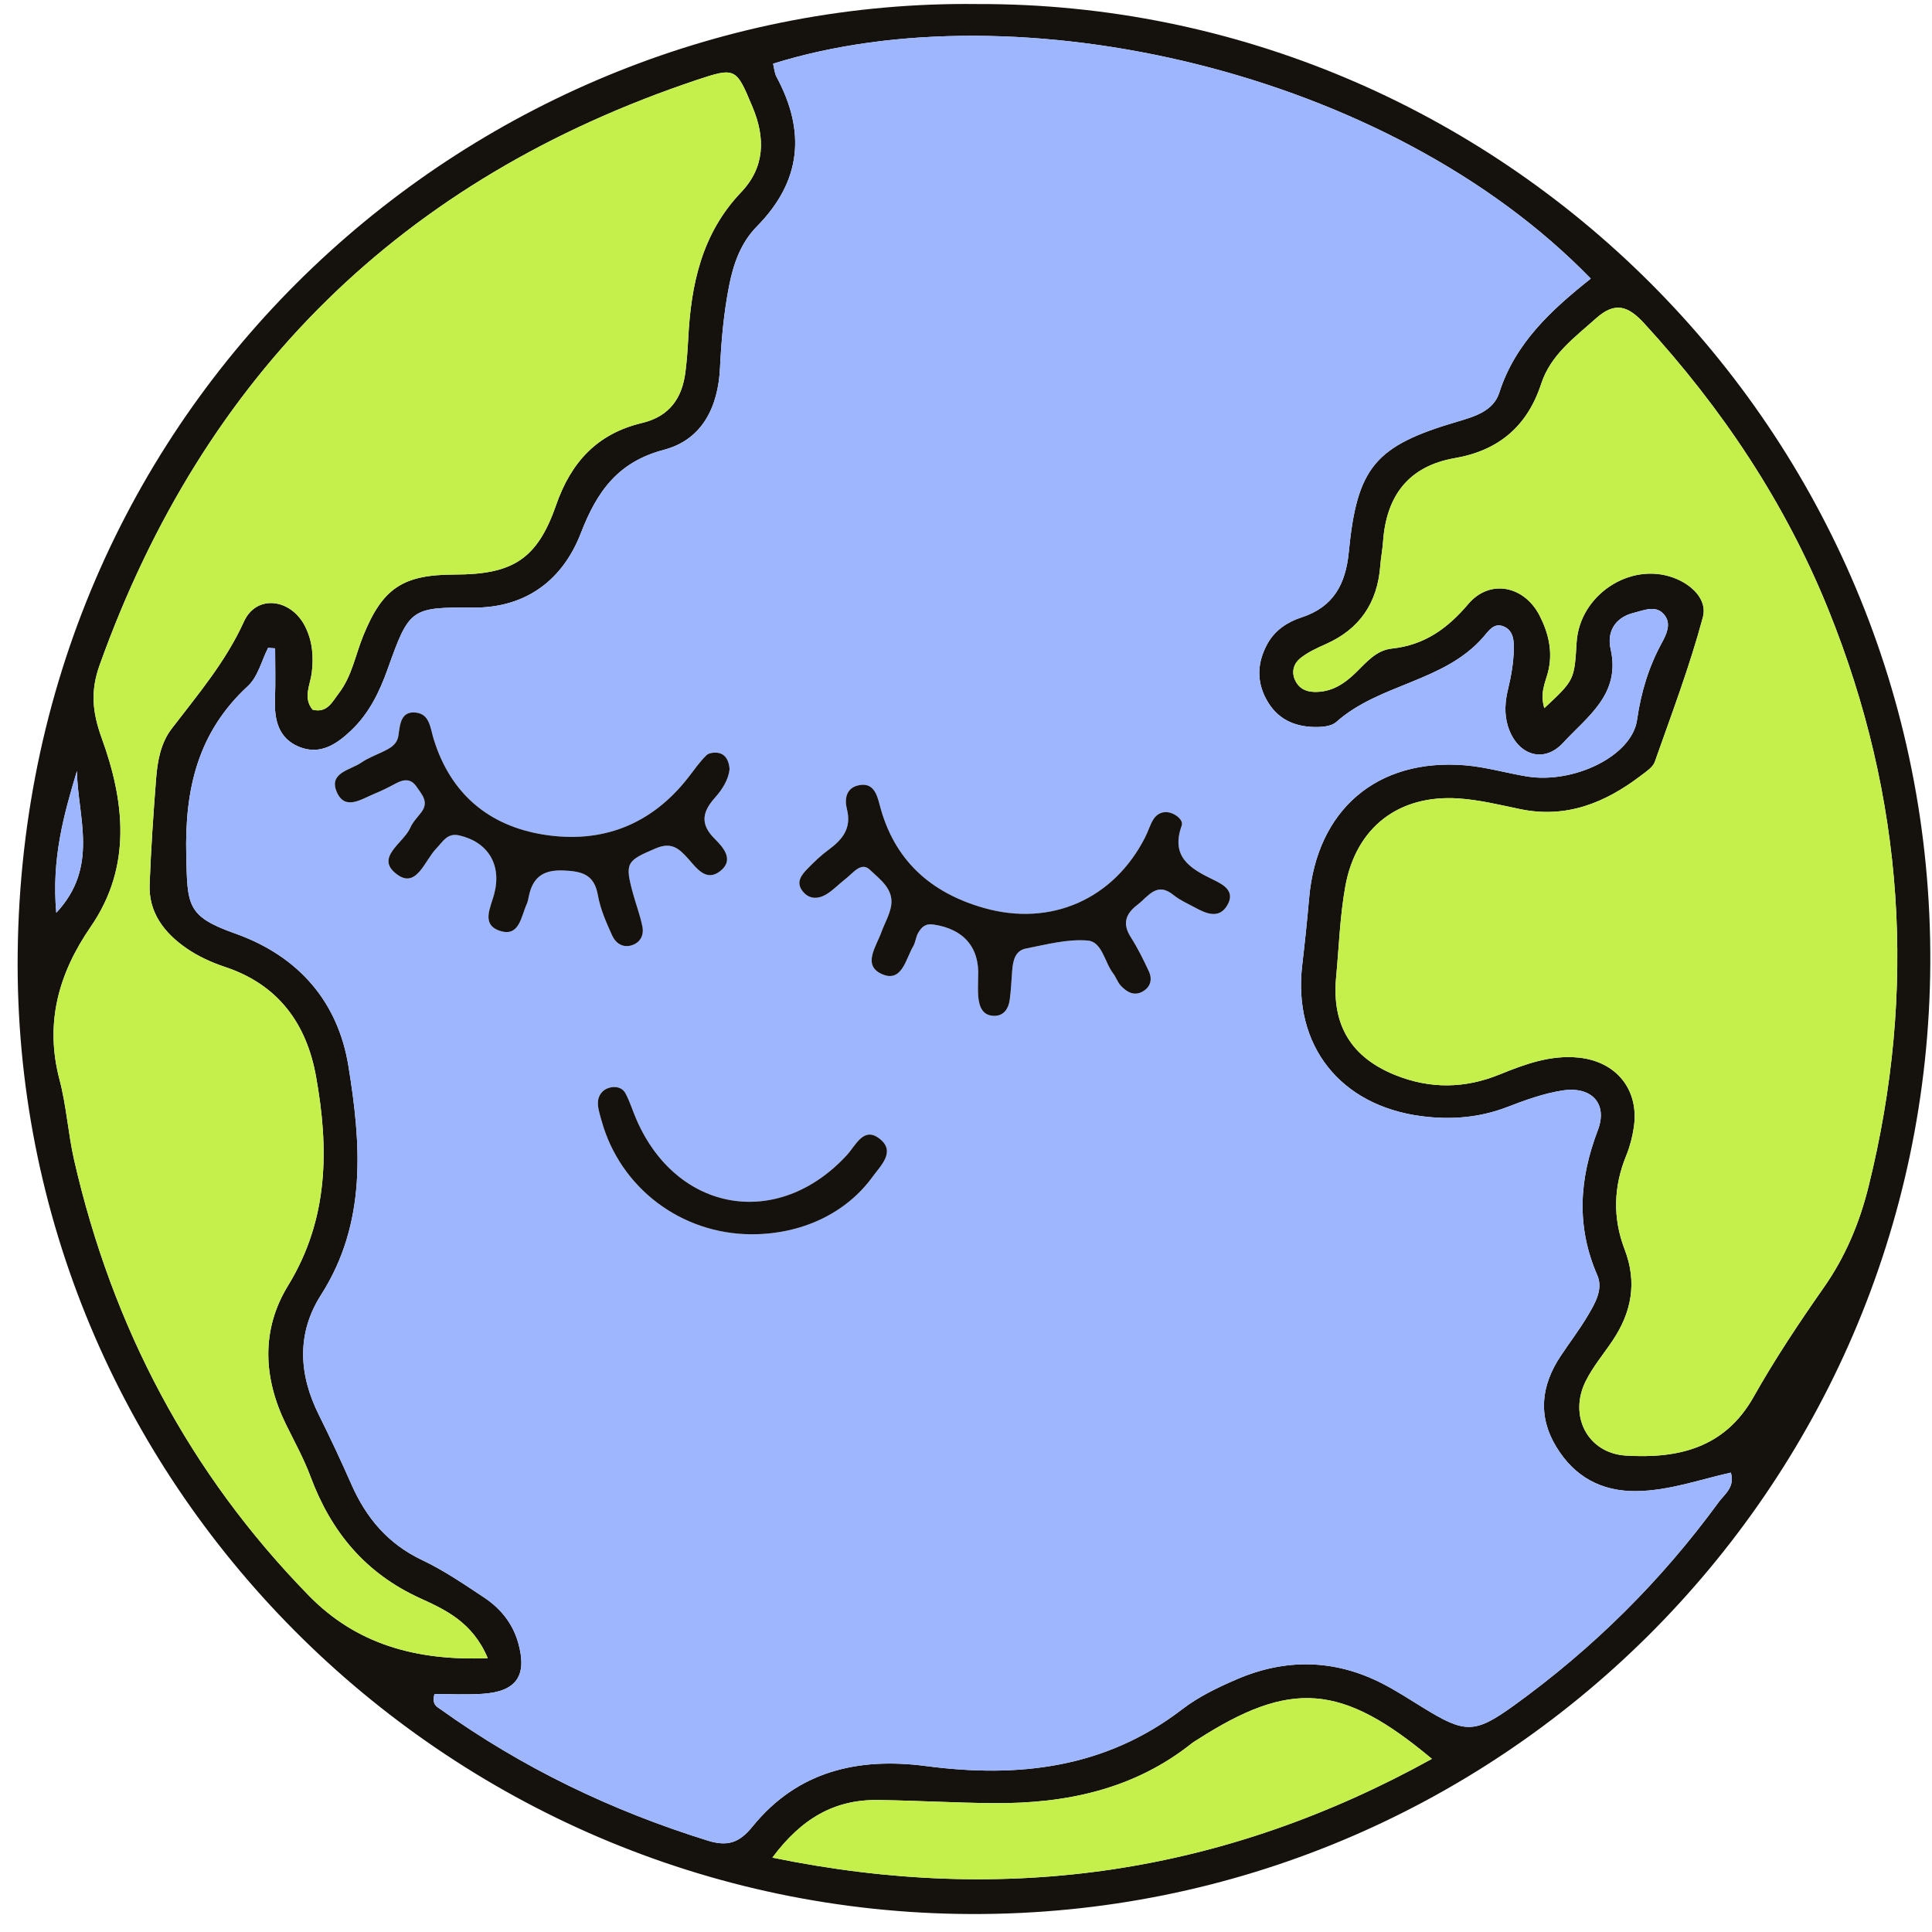
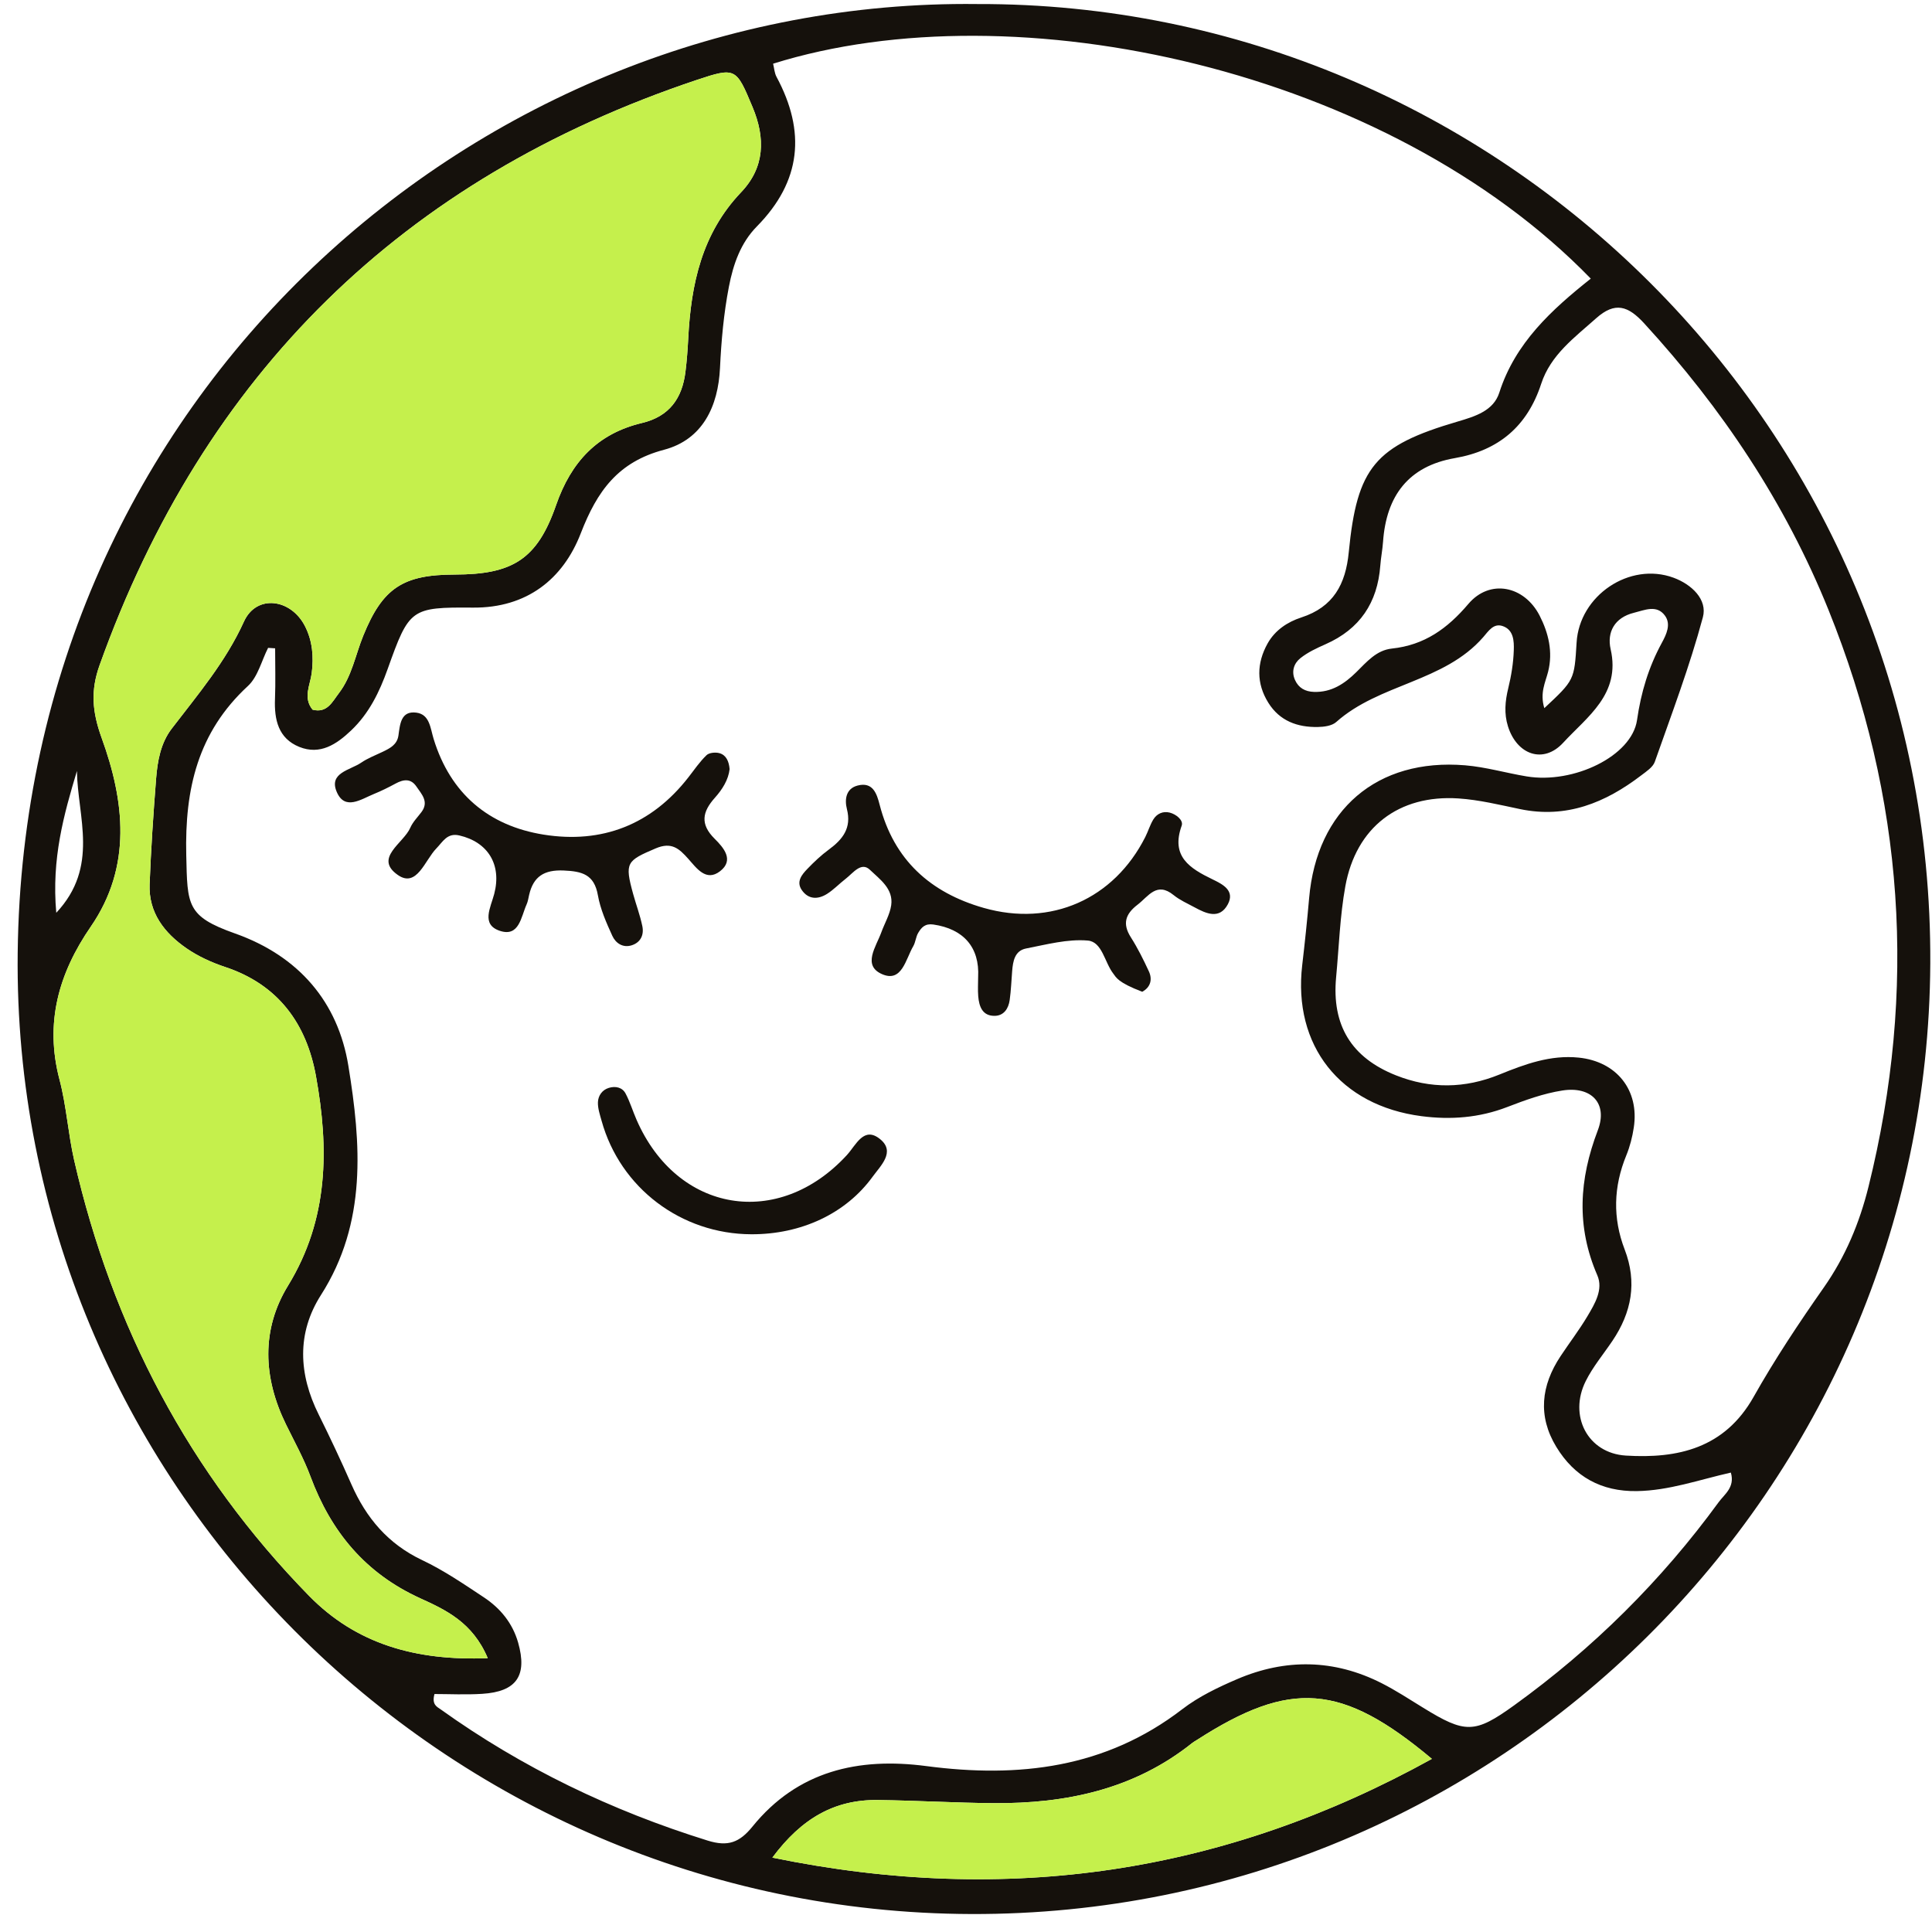
<svg xmlns="http://www.w3.org/2000/svg" width="96px" height="96px" viewBox="0 0 96 96" version="1.1">
  <title>illo/world</title>
  <g id="Illustrations-&amp;-photos" stroke="none" stroke-width="1" fill="none" fill-rule="evenodd">
    <g id="Desktop-HD" transform="translate(-504, -314)">
      <g id="Group-7" transform="translate(504.876, 314.198)">
        <path d="M2.947,38.111 C2.295,40.282 1.68,42.46 1.92,45.158 C4.069,42.866 2.978,40.398 2.947,38.111 M70.274,87.199 C65.785,83.442 63.254,83.258 58.573,86.275 C58.506,86.318 58.434,86.356 58.372,86.405 C55.478,88.72 52.09,89.427 48.491,89.4 C46.575,89.385 44.66,89.268 42.744,89.244 C40.6,89.215 38.954,90.152 37.503,92.106 C49.205,94.511 59.999,92.884 70.274,87.199 M14.656,35.066 C15.385,35.252 15.639,34.666 15.962,34.247 C16.608,33.405 16.783,32.352 17.172,31.394 C18.137,29.017 19.143,28.355 21.728,28.351 C24.574,28.346 25.813,27.612 26.753,24.907 C27.504,22.746 28.814,21.347 31.023,20.82 C32.387,20.494 33.02,19.593 33.183,18.281 C33.252,17.728 33.294,17.17 33.322,16.613 C33.46,13.926 33.997,11.404 35.95,9.354 C37.128,8.119 37.164,6.664 36.517,5.122 C35.705,3.183 35.688,3.125 33.733,3.779 C19.134,8.669 9.255,18.368 4.071,32.859 C3.624,34.109 3.698,35.156 4.176,36.472 C5.31,39.594 5.7,42.85 3.635,45.847 C2.032,48.175 1.34,50.635 2.082,53.451 C2.426,54.757 2.508,56.132 2.809,57.452 C4.706,65.736 8.525,73.009 14.48,79.097 C16.817,81.486 19.774,82.338 23.359,82.195 C22.61,80.41 21.257,79.791 20.006,79.221 C17.276,77.978 15.576,75.918 14.553,73.173 C14.221,72.279 13.752,71.434 13.331,70.574 C12.196,68.257 12.099,65.867 13.435,63.687 C15.465,60.373 15.473,56.864 14.823,53.268 C14.353,50.674 12.956,48.731 10.319,47.854 C9.643,47.63 8.968,47.323 8.386,46.92 C7.297,46.165 6.504,45.158 6.558,43.743 C6.627,41.993 6.743,40.244 6.88,38.499 C6.948,37.619 7.107,36.727 7.655,36.01 C8.957,34.308 10.333,32.696 11.245,30.688 C11.867,29.319 13.578,29.546 14.278,30.914 C14.651,31.643 14.718,32.438 14.613,33.252 C14.534,33.854 14.171,34.47 14.656,35.066 M75.86,34.99 C77.352,33.596 77.352,33.596 77.464,31.733 C77.602,29.389 80.1,27.706 82.283,28.509 C83.182,28.841 83.975,29.592 83.739,30.472 C83.086,32.906 82.189,35.275 81.35,37.656 C81.255,37.926 80.93,38.135 80.678,38.328 C78.897,39.689 76.96,40.486 74.656,40.006 C73.641,39.794 72.621,39.544 71.593,39.476 C68.626,39.281 66.504,40.91 65.973,43.84 C65.704,45.327 65.657,46.853 65.515,48.362 C65.291,50.75 66.274,52.356 68.488,53.235 C70.207,53.917 71.913,53.892 73.626,53.197 C74.887,52.684 76.163,52.21 77.57,52.354 C79.453,52.547 80.59,53.969 80.306,55.829 C80.235,56.299 80.114,56.775 79.933,57.215 C79.296,58.768 79.254,60.33 79.852,61.886 C80.483,63.527 80.196,65.018 79.242,66.432 C78.796,67.094 78.272,67.718 77.919,68.426 C77.057,70.149 78.01,72.011 79.91,72.129 C82.493,72.288 84.818,71.768 86.258,69.216 C87.315,67.34 88.514,65.538 89.751,63.773 C90.826,62.238 91.523,60.566 91.968,58.772 C94.394,49.004 93.746,39.437 89.98,30.106 C87.835,24.789 84.696,20.093 80.822,15.869 C80.029,15.005 79.38,14.775 78.436,15.616 C77.361,16.576 76.176,17.431 75.704,18.876 C75.016,20.978 73.596,22.187 71.418,22.565 C69.103,22.966 68.007,24.448 67.847,26.72 C67.819,27.119 67.739,27.512 67.71,27.911 C67.571,29.75 66.694,31.062 64.988,31.814 C64.553,32.007 64.107,32.213 63.74,32.506 C63.426,32.755 63.281,33.156 63.468,33.581 C63.646,33.987 63.977,34.168 64.413,34.182 C65.282,34.212 65.934,33.777 66.519,33.2 C67.033,32.695 67.516,32.11 68.283,32.029 C69.897,31.859 71.041,31.042 72.087,29.81 C73.152,28.556 74.864,28.904 75.627,30.392 C76.067,31.253 76.297,32.193 76.049,33.179 C75.914,33.714 75.631,34.225 75.86,34.99 M12.795,32.017 L12.446,31.994 C12.12,32.634 11.939,33.43 11.444,33.888 C8.954,36.187 8.301,39.002 8.379,42.299 C8.436,44.781 8.39,45.331 10.798,46.184 C13.977,47.31 15.92,49.595 16.435,52.766 C17.063,56.624 17.371,60.551 15.073,64.149 C13.861,66.048 13.96,68.085 14.961,70.093 C15.529,71.236 16.072,72.393 16.586,73.561 C17.32,75.229 18.405,76.518 20.097,77.321 C21.174,77.83 22.173,78.515 23.17,79.175 C23.986,79.716 24.593,80.453 24.87,81.423 C25.336,83.063 24.794,83.862 23.08,83.968 C22.262,84.019 21.44,83.977 20.713,83.977 C20.567,84.51 20.843,84.612 21.015,84.736 C25.076,87.644 29.514,89.775 34.285,91.259 C35.295,91.574 35.871,91.358 36.516,90.561 C38.755,87.8 41.771,87.113 45.147,87.557 C49.734,88.161 54.056,87.666 57.871,84.731 C58.683,84.106 59.646,83.645 60.595,83.238 C63.003,82.206 65.419,82.244 67.772,83.436 C68.482,83.797 69.153,84.235 69.833,84.654 C71.93,85.948 72.402,85.952 74.356,84.543 C78.277,81.714 81.674,78.351 84.522,74.446 C84.813,74.047 85.343,73.704 85.129,72.974 C83.559,73.328 82.054,73.871 80.453,73.894 C78.695,73.92 77.356,73.179 76.456,71.697 C75.527,70.167 75.699,68.649 76.666,67.191 C77.107,66.525 77.595,65.889 78.003,65.204 C78.37,64.586 78.8,63.876 78.494,63.171 C77.442,60.746 77.587,58.407 78.519,55.963 C79.031,54.62 78.185,53.763 76.755,53.989 C75.817,54.135 74.898,54.47 74.008,54.813 C72.623,55.346 71.204,55.452 69.76,55.264 C65.71,54.739 63.364,51.751 63.83,47.763 C63.96,46.653 64.077,45.541 64.174,44.427 C64.556,40.042 67.547,37.467 71.928,37.83 C72.957,37.915 73.966,38.214 74.988,38.382 C77.305,38.765 80.207,37.378 80.467,35.581 C80.665,34.201 81.044,32.947 81.7,31.743 C81.929,31.323 82.166,30.82 81.856,30.395 C81.446,29.832 80.847,30.119 80.312,30.251 C79.352,30.488 78.963,31.214 79.156,32.061 C79.666,34.3 77.986,35.415 76.799,36.707 C75.811,37.781 74.493,37.305 74.052,35.887 C73.856,35.258 73.912,34.638 74.068,34 C74.218,33.384 74.323,32.747 74.343,32.115 C74.359,31.659 74.338,31.092 73.785,30.909 C73.335,30.759 73.087,31.16 72.827,31.459 C70.878,33.698 67.666,33.766 65.518,35.681 C65.306,35.87 64.916,35.921 64.606,35.926 C63.593,35.945 62.711,35.627 62.147,34.722 C61.545,33.756 61.565,32.754 62.11,31.776 C62.477,31.119 63.096,30.707 63.786,30.483 C65.38,29.966 65.989,28.832 66.143,27.243 C66.555,23.015 67.446,21.954 71.553,20.749 C72.44,20.488 73.336,20.211 73.624,19.31 C74.418,16.834 76.229,15.189 78.169,13.647 C68.072,3.245 49.59,-0.807 37.539,2.967 C37.593,3.184 37.605,3.427 37.709,3.621 C39.17,6.337 38.947,8.805 36.731,11.055 C35.931,11.868 35.56,12.92 35.342,14.053 C35.084,15.393 34.965,16.73 34.9,18.091 C34.81,19.974 34.05,21.641 32.118,22.151 C29.832,22.755 28.796,24.201 27.983,26.3 C27.102,28.578 25.302,30.015 22.627,29.994 C19.54,29.97 19.458,30.04 18.387,33.044 C17.978,34.19 17.464,35.25 16.57,36.099 C15.841,36.793 15.024,37.331 13.995,36.915 C12.955,36.494 12.747,35.564 12.788,34.531 C12.821,33.694 12.795,32.855 12.795,32.017 M47.678,0.003 C73.576,-0.077 95.182,21.138 95.039,47.684 C94.895,73.811 73.564,94.988 47.391,94.909 C21.17,94.829 -0.291,73.341 0.003,47.156 C0.313,19.481 22.901,-0.291 47.678,0.003" id="Fill-99" fill="#15110C" />
-         <path d="M36.458,61.132 C38.935,61.14 41.155,60.106 42.485,58.271 C42.885,57.721 43.625,57.039 42.865,56.412 C42.049,55.738 41.666,56.693 41.208,57.193 C37.803,60.905 32.773,60.066 30.756,55.448 C30.565,55.014 30.429,54.553 30.208,54.137 C30.044,53.829 29.707,53.759 29.38,53.857 C29.042,53.958 28.848,54.248 28.835,54.569 C28.824,54.874 28.932,55.189 29.016,55.491 C29.941,58.829 32.968,61.12 36.458,61.132 L36.458,61.132 Z M35.378,38.02 C35.344,37.627 35.206,37.322 34.875,37.228 C34.68,37.172 34.362,37.2 34.231,37.326 C33.892,37.653 33.622,38.053 33.33,38.428 C31.491,40.789 29.032,41.736 26.137,41.275 C23.397,40.837 21.504,39.233 20.671,36.521 C20.507,35.986 20.478,35.303 19.816,35.214 C19.041,35.11 19.001,35.792 18.922,36.349 C18.855,36.81 18.496,36.986 18.134,37.161 C17.774,37.335 17.393,37.478 17.067,37.701 C16.524,38.072 15.448,38.2 15.855,39.152 C16.259,40.096 17.065,39.516 17.702,39.256 C18.071,39.106 18.431,38.927 18.78,38.737 C19.174,38.524 19.537,38.474 19.817,38.887 C20.076,39.269 20.451,39.642 20.063,40.156 C19.872,40.411 19.634,40.649 19.511,40.934 C19.177,41.705 17.685,42.438 18.892,43.279 C19.836,43.939 20.237,42.54 20.807,41.96 C21.13,41.629 21.343,41.175 21.949,41.316 C23.37,41.646 24.063,42.765 23.681,44.224 C23.503,44.901 23.017,45.74 23.96,46.055 C24.926,46.377 25.013,45.357 25.292,44.738 C25.356,44.595 25.379,44.432 25.415,44.277 C25.625,43.354 26.164,43.014 27.138,43.058 C28.046,43.098 28.65,43.252 28.832,44.282 C28.954,44.978 29.253,45.653 29.549,46.302 C29.715,46.667 30.076,46.919 30.523,46.771 C30.966,46.625 31.13,46.245 31.041,45.82 C30.928,45.278 30.729,44.752 30.582,44.215 C30.156,42.662 30.257,42.575 31.707,41.958 C32.495,41.623 32.868,41.967 33.323,42.476 C33.731,42.933 34.205,43.631 34.9,43.096 C35.628,42.537 35.067,41.909 34.633,41.479 C33.9,40.751 34.022,40.14 34.647,39.441 C35.016,39.029 35.319,38.549 35.378,38.02 L35.378,38.02 Z M47.728,48.355 C47.728,48.673 47.705,48.993 47.732,49.31 C47.775,49.819 47.942,50.288 48.553,50.279 C49.007,50.273 49.237,49.915 49.296,49.492 C49.361,49.019 49.38,48.538 49.418,48.061 C49.457,47.565 49.546,47.042 50.109,46.933 C51.125,46.736 52.172,46.451 53.178,46.538 C53.894,46.6 54.01,47.621 54.441,48.179 C54.587,48.367 54.659,48.617 54.82,48.786 C55.104,49.085 55.46,49.309 55.882,49.082 C56.29,48.863 56.399,48.475 56.211,48.068 C55.943,47.489 55.657,46.914 55.316,46.378 C54.885,45.7 55.047,45.218 55.65,44.756 C56.192,44.34 56.6,43.596 57.442,44.28 C57.749,44.529 58.125,44.694 58.476,44.884 C59.062,45.203 59.723,45.502 60.135,44.737 C60.505,44.049 59.864,43.735 59.376,43.497 C58.245,42.949 57.291,42.363 57.842,40.829 C57.938,40.562 57.57,40.262 57.245,40.18 C56.911,40.096 56.605,40.234 56.429,40.528 C56.267,40.796 56.177,41.108 56.034,41.391 C54.474,44.481 51.346,45.868 48.007,44.917 C45.35,44.159 43.538,42.528 42.833,39.786 C42.692,39.238 42.496,38.64 41.738,38.836 C41.151,38.987 41.088,39.536 41.208,40.006 C41.446,40.945 41.002,41.508 40.312,42.016 C39.928,42.298 39.574,42.631 39.243,42.976 C38.969,43.261 38.678,43.609 38.963,44.026 C39.291,44.505 39.77,44.504 40.221,44.22 C40.555,44.009 40.832,43.711 41.147,43.468 C41.509,43.191 41.916,42.604 42.35,43.023 C42.829,43.486 43.528,43.961 43.407,44.786 C43.34,45.247 43.08,45.68 42.918,46.129 C42.659,46.843 41.959,47.777 42.958,48.21 C43.941,48.637 44.128,47.461 44.502,46.822 C44.62,46.619 44.631,46.353 44.752,46.153 C44.912,45.886 45.09,45.682 45.505,45.741 C46.994,45.958 47.809,46.866 47.728,48.355 L47.728,48.355 Z M12.795,32.018 C12.795,32.856 12.821,33.695 12.788,34.531 C12.747,35.565 12.955,36.494 13.995,36.915 C15.024,37.331 15.841,36.793 16.57,36.1 C17.464,35.25 17.979,34.191 18.388,33.044 C19.458,30.04 19.54,29.971 22.627,29.994 C25.303,30.016 27.103,28.578 27.983,26.301 C28.796,24.201 29.832,22.755 32.118,22.152 C34.05,21.642 34.811,19.975 34.9,18.092 C34.965,16.731 35.084,15.394 35.342,14.054 C35.561,12.92 35.932,11.868 36.731,11.056 C38.947,8.806 39.17,6.338 37.709,3.622 C37.605,3.428 37.593,3.185 37.539,2.967 C49.59,-0.806 68.072,3.246 78.169,13.647 C76.229,15.19 74.418,16.834 73.624,19.311 C73.336,20.212 72.44,20.489 71.554,20.749 C67.446,21.954 66.556,23.016 66.144,27.243 C65.989,28.832 65.38,29.967 63.786,30.484 C63.097,30.707 62.478,31.119 62.11,31.777 C61.565,32.754 61.545,33.756 62.147,34.723 C62.711,35.627 63.593,35.945 64.606,35.927 C64.916,35.921 65.307,35.87 65.519,35.682 C67.666,33.767 70.878,33.698 72.827,31.459 C73.087,31.16 73.335,30.76 73.785,30.909 C74.338,31.093 74.359,31.659 74.344,32.115 C74.323,32.747 74.219,33.385 74.068,34 C73.912,34.639 73.856,35.259 74.053,35.888 C74.493,37.306 75.812,37.781 76.799,36.707 C77.986,35.415 79.666,34.301 79.156,32.062 C78.963,31.214 79.353,30.488 80.312,30.251 C80.848,30.119 81.446,29.832 81.856,30.396 C82.166,30.82 81.93,31.323 81.7,31.743 C81.044,32.947 80.665,34.201 80.467,35.581 C80.207,37.378 77.306,38.766 74.988,38.383 C73.966,38.214 72.957,37.915 71.929,37.83 C67.547,37.468 64.557,40.042 64.174,44.428 C64.077,45.541 63.96,46.653 63.83,47.764 C63.364,51.751 65.71,54.739 69.761,55.265 C71.204,55.452 72.623,55.347 74.008,54.814 C74.898,54.471 75.817,54.136 76.755,53.989 C78.186,53.764 79.031,54.62 78.52,55.963 C77.587,58.407 77.442,60.746 78.494,63.171 C78.8,63.876 78.37,64.586 78.003,65.204 C77.596,65.89 77.107,66.526 76.666,67.192 C75.699,68.65 75.527,70.167 76.456,71.697 C77.356,73.18 78.695,73.92 80.453,73.895 C82.055,73.871 83.56,73.328 85.129,72.975 C85.343,73.704 84.813,74.047 84.522,74.446 C81.674,78.352 78.277,81.714 74.356,84.543 C72.402,85.952 71.931,85.948 69.833,84.654 C69.153,84.236 68.482,83.797 67.772,83.437 C65.419,82.244 63.003,82.206 60.596,83.238 C59.646,83.646 58.684,84.107 57.871,84.732 C54.057,87.666 49.734,88.161 45.147,87.558 C41.771,87.113 38.755,87.801 36.517,90.562 C35.871,91.359 35.295,91.574 34.285,91.26 C29.515,89.776 25.076,87.645 21.016,84.736 C20.844,84.612 20.567,84.511 20.713,83.978 C21.44,83.978 22.263,84.02 23.08,83.969 C24.794,83.862 25.336,83.064 24.87,81.424 C24.594,80.453 23.986,79.717 23.17,79.176 C22.173,78.516 21.174,77.83 20.098,77.321 C18.405,76.519 17.32,75.23 16.586,73.562 C16.072,72.394 15.529,71.236 14.961,70.094 C13.96,68.085 13.861,66.048 15.073,64.15 C17.371,60.552 17.063,56.624 16.436,52.767 C15.92,49.596 13.978,47.311 10.798,46.185 C8.391,45.331 8.437,44.781 8.379,42.3 C8.302,39.002 8.954,36.188 11.444,33.889 C11.939,33.431 12.12,32.635 12.446,31.994 L12.795,32.018 Z" id="Fill-101" fill="#9DB6FD" />
-         <path d="M75.86,34.99 C75.631,34.225 75.914,33.714 76.048,33.179 C76.297,32.193 76.067,31.253 75.627,30.392 C74.864,28.904 73.152,28.556 72.087,29.81 C71.041,31.042 69.897,31.859 68.283,32.029 C67.516,32.11 67.033,32.695 66.519,33.2 C65.934,33.777 65.282,34.212 64.413,34.182 C63.977,34.168 63.646,33.987 63.467,33.581 C63.281,33.156 63.426,32.755 63.74,32.506 C64.107,32.213 64.553,32.007 64.988,31.814 C66.694,31.062 67.571,29.75 67.71,27.911 C67.739,27.512 67.819,27.119 67.847,26.72 C68.006,24.448 69.103,22.967 71.418,22.565 C73.596,22.187 75.016,20.978 75.704,18.876 C76.176,17.431 77.361,16.576 78.436,15.616 C79.38,14.775 80.029,15.005 80.822,15.869 C84.696,20.093 87.835,24.789 89.98,30.106 C93.746,39.437 94.394,49.004 91.968,58.772 C91.523,60.566 90.826,62.238 89.751,63.773 C88.514,65.538 87.315,67.341 86.257,69.217 C84.818,71.768 82.493,72.288 79.91,72.129 C78.009,72.011 77.057,70.149 77.919,68.427 C78.272,67.719 78.796,67.094 79.242,66.432 C80.196,65.018 80.483,63.527 79.852,61.886 C79.254,60.33 79.296,58.768 79.933,57.215 C80.114,56.775 80.235,56.3 80.306,55.829 C80.589,53.969 79.453,52.547 77.57,52.354 C76.163,52.21 74.887,52.684 73.626,53.197 C71.913,53.892 70.207,53.917 68.488,53.235 C66.274,52.356 65.291,50.75 65.515,48.362 C65.657,46.853 65.704,45.327 65.973,43.84 C66.504,40.91 68.626,39.281 71.592,39.476 C72.621,39.544 73.641,39.794 74.656,40.006 C76.96,40.486 78.897,39.689 80.678,38.328 C80.93,38.136 81.255,37.927 81.35,37.656 C82.189,35.275 83.086,32.906 83.739,30.472 C83.975,29.593 83.182,28.842 82.283,28.51 C80.1,27.706 77.602,29.389 77.464,31.733 C77.352,33.596 77.352,33.596 75.86,34.99" id="Fill-103" fill="#C5F04C" />
        <path d="M14.656,35.066 C14.171,34.47 14.534,33.854 14.613,33.252 C14.718,32.438 14.651,31.643 14.278,30.914 C13.578,29.545 11.867,29.319 11.245,30.688 C10.333,32.696 8.957,34.308 7.655,36.01 C7.107,36.727 6.948,37.619 6.88,38.499 C6.743,40.244 6.627,41.993 6.558,43.743 C6.504,45.158 7.297,46.165 8.386,46.92 C8.969,47.323 9.643,47.629 10.319,47.854 C12.956,48.731 14.353,50.674 14.823,53.268 C15.473,56.864 15.465,60.373 13.435,63.687 C12.099,65.867 12.196,68.257 13.331,70.574 C13.752,71.434 14.221,72.279 14.553,73.172 C15.576,75.918 17.276,77.978 20.006,79.221 C21.257,79.791 22.61,80.41 23.359,82.195 C19.774,82.337 16.817,81.486 14.48,79.097 C8.525,73.009 4.706,65.736 2.809,57.452 C2.508,56.131 2.427,54.757 2.082,53.451 C1.34,50.635 2.032,48.175 3.635,45.847 C5.7,42.85 5.31,39.594 4.176,36.472 C3.698,35.156 3.624,34.109 4.071,32.859 C9.255,18.368 19.134,8.669 33.733,3.779 C35.688,3.125 35.705,3.183 36.517,5.122 C37.164,6.664 37.128,8.119 35.95,9.354 C33.997,11.404 33.46,13.926 33.322,16.613 C33.294,17.17 33.252,17.728 33.183,18.281 C33.02,19.593 32.387,20.494 31.023,20.82 C28.814,21.347 27.504,22.746 26.753,24.907 C25.813,27.612 24.574,28.346 21.728,28.351 C19.143,28.355 18.137,29.017 17.172,31.394 C16.783,32.352 16.608,33.405 15.962,34.247 C15.639,34.666 15.385,35.252 14.656,35.066" id="Fill-105" fill="#C5F04C" />
        <path d="M70.274,87.199 C59.999,92.885 49.205,94.511 37.503,92.106 C38.954,90.152 40.6,89.216 42.744,89.244 C44.66,89.268 46.575,89.386 48.491,89.4 C52.089,89.428 55.478,88.72 58.372,86.405 C58.434,86.356 58.505,86.318 58.573,86.275 C63.253,83.259 65.785,83.442 70.274,87.199" id="Fill-107" fill="#C5F04C" />
-         <path d="M2.947,38.111 C2.978,40.398 4.069,42.866 1.92,45.158 C1.68,42.46 2.295,40.282 2.947,38.111" id="Fill-109" fill="#9DB6FD" />
-         <path d="M47.727,48.354 C47.808,46.866 46.994,45.958 45.504,45.741 C45.089,45.681 44.912,45.885 44.751,46.152 C44.63,46.352 44.62,46.619 44.501,46.822 C44.127,47.46 43.941,48.636 42.957,48.209 C41.958,47.776 42.659,46.842 42.917,46.128 C43.08,45.679 43.339,45.247 43.407,44.786 C43.528,43.96 42.829,43.486 42.349,43.022 C41.915,42.603 41.508,43.19 41.147,43.467 C40.831,43.71 40.554,44.008 40.22,44.219 C39.769,44.503 39.29,44.504 38.962,44.025 C38.677,43.608 38.968,43.26 39.243,42.975 C39.574,42.63 39.927,42.297 40.311,42.015 C41.001,41.507 41.446,40.945 41.207,40.005 C41.087,39.536 41.151,38.987 41.738,38.835 C42.496,38.639 42.692,39.238 42.832,39.786 C43.538,42.528 45.349,44.159 48.006,44.916 C51.345,45.868 54.473,44.48 56.034,41.39 C56.176,41.107 56.266,40.795 56.428,40.527 C56.605,40.233 56.911,40.095 57.245,40.179 C57.57,40.261 57.938,40.561 57.841,40.829 C57.29,42.363 58.245,42.949 59.375,43.497 C59.864,43.734 60.504,44.048 60.134,44.737 C59.722,45.501 59.062,45.203 58.475,44.883 C58.124,44.693 57.748,44.529 57.442,44.28 C56.599,43.595 56.192,44.339 55.65,44.755 C55.046,45.217 54.884,45.7 55.316,46.377 C55.657,46.914 55.943,47.489 56.21,48.067 C56.399,48.474 56.29,48.863 55.881,49.082 C55.459,49.308 55.104,49.084 54.82,48.786 C54.659,48.617 54.586,48.367 54.441,48.178 C54.009,47.621 53.893,46.599 53.177,46.538 C52.171,46.451 51.124,46.735 50.109,46.932 C49.545,47.042 49.456,47.564 49.417,48.06 C49.379,48.538 49.361,49.018 49.295,49.492 C49.237,49.915 49.006,50.272 48.552,50.279 C47.942,50.288 47.775,49.818 47.732,49.309 C47.705,48.993 47.727,48.672 47.727,48.354" id="Fill-111" fill="#15110C" />
+         <path d="M47.727,48.354 C47.808,46.866 46.994,45.958 45.504,45.741 C45.089,45.681 44.912,45.885 44.751,46.152 C44.63,46.352 44.62,46.619 44.501,46.822 C44.127,47.46 43.941,48.636 42.957,48.209 C41.958,47.776 42.659,46.842 42.917,46.128 C43.08,45.679 43.339,45.247 43.407,44.786 C43.528,43.96 42.829,43.486 42.349,43.022 C41.915,42.603 41.508,43.19 41.147,43.467 C40.831,43.71 40.554,44.008 40.22,44.219 C39.769,44.503 39.29,44.504 38.962,44.025 C38.677,43.608 38.968,43.26 39.243,42.975 C39.574,42.63 39.927,42.297 40.311,42.015 C41.001,41.507 41.446,40.945 41.207,40.005 C41.087,39.536 41.151,38.987 41.738,38.835 C42.496,38.639 42.692,39.238 42.832,39.786 C43.538,42.528 45.349,44.159 48.006,44.916 C51.345,45.868 54.473,44.48 56.034,41.39 C56.176,41.107 56.266,40.795 56.428,40.527 C56.605,40.233 56.911,40.095 57.245,40.179 C57.57,40.261 57.938,40.561 57.841,40.829 C57.29,42.363 58.245,42.949 59.375,43.497 C59.864,43.734 60.504,44.048 60.134,44.737 C59.722,45.501 59.062,45.203 58.475,44.883 C58.124,44.693 57.748,44.529 57.442,44.28 C56.599,43.595 56.192,44.339 55.65,44.755 C55.046,45.217 54.884,45.7 55.316,46.377 C55.657,46.914 55.943,47.489 56.21,48.067 C56.399,48.474 56.29,48.863 55.881,49.082 C54.659,48.617 54.586,48.367 54.441,48.178 C54.009,47.621 53.893,46.599 53.177,46.538 C52.171,46.451 51.124,46.735 50.109,46.932 C49.545,47.042 49.456,47.564 49.417,48.06 C49.379,48.538 49.361,49.018 49.295,49.492 C49.237,49.915 49.006,50.272 48.552,50.279 C47.942,50.288 47.775,49.818 47.732,49.309 C47.705,48.993 47.727,48.672 47.727,48.354" id="Fill-111" fill="#15110C" />
        <path d="M35.378,38.019 C35.319,38.548 35.016,39.029 34.648,39.44 C34.023,40.139 33.9,40.75 34.633,41.478 C35.067,41.909 35.628,42.537 34.9,43.095 C34.205,43.63 33.732,42.932 33.323,42.475 C32.868,41.966 32.495,41.623 31.707,41.957 C30.257,42.575 30.156,42.662 30.582,44.214 C30.73,44.751 30.928,45.277 31.041,45.82 C31.13,46.245 30.966,46.624 30.524,46.77 C30.076,46.918 29.715,46.666 29.549,46.301 C29.253,45.652 28.954,44.977 28.832,44.282 C28.65,43.251 28.046,43.097 27.138,43.057 C26.164,43.013 25.625,43.353 25.415,44.276 C25.379,44.431 25.357,44.594 25.292,44.738 C25.013,45.356 24.926,46.376 23.96,46.054 C23.017,45.74 23.503,44.9 23.681,44.223 C24.064,42.764 23.37,41.645 21.949,41.315 C21.343,41.174 21.13,41.628 20.807,41.959 C20.237,42.54 19.836,43.938 18.892,43.279 C17.685,42.437 19.177,41.705 19.511,40.933 C19.634,40.648 19.872,40.411 20.064,40.156 C20.451,39.641 20.076,39.268 19.817,38.886 C19.537,38.473 19.174,38.523 18.78,38.737 C18.431,38.926 18.071,39.105 17.702,39.255 C17.066,39.515 16.259,40.095 15.856,39.151 C15.448,38.2 16.524,38.072 17.067,37.701 C17.393,37.477 17.774,37.334 18.134,37.161 C18.496,36.986 18.856,36.809 18.922,36.348 C19.001,35.791 19.041,35.109 19.816,35.213 C20.478,35.302 20.507,35.986 20.671,36.52 C21.504,39.232 23.398,40.836 26.137,41.274 C29.032,41.736 31.491,40.789 33.33,38.427 C33.622,38.052 33.892,37.653 34.232,37.326 C34.362,37.2 34.68,37.171 34.875,37.227 C35.206,37.322 35.344,37.626 35.378,38.019" id="Fill-113" fill="#15110C" />
        <path d="M36.458,61.132 C32.968,61.12 29.941,58.829 29.016,55.491 C28.932,55.189 28.824,54.874 28.835,54.569 C28.848,54.248 29.042,53.958 29.38,53.857 C29.707,53.759 30.044,53.829 30.208,54.137 C30.429,54.553 30.565,55.014 30.756,55.448 C32.773,60.066 37.803,60.905 41.208,57.193 C41.666,56.693 42.049,55.738 42.865,56.412 C43.625,57.039 42.885,57.721 42.485,58.271 C41.155,60.106 38.935,61.14 36.458,61.132" id="Fill-115" fill="#15110C" />
      </g>
    </g>
  </g>
</svg>